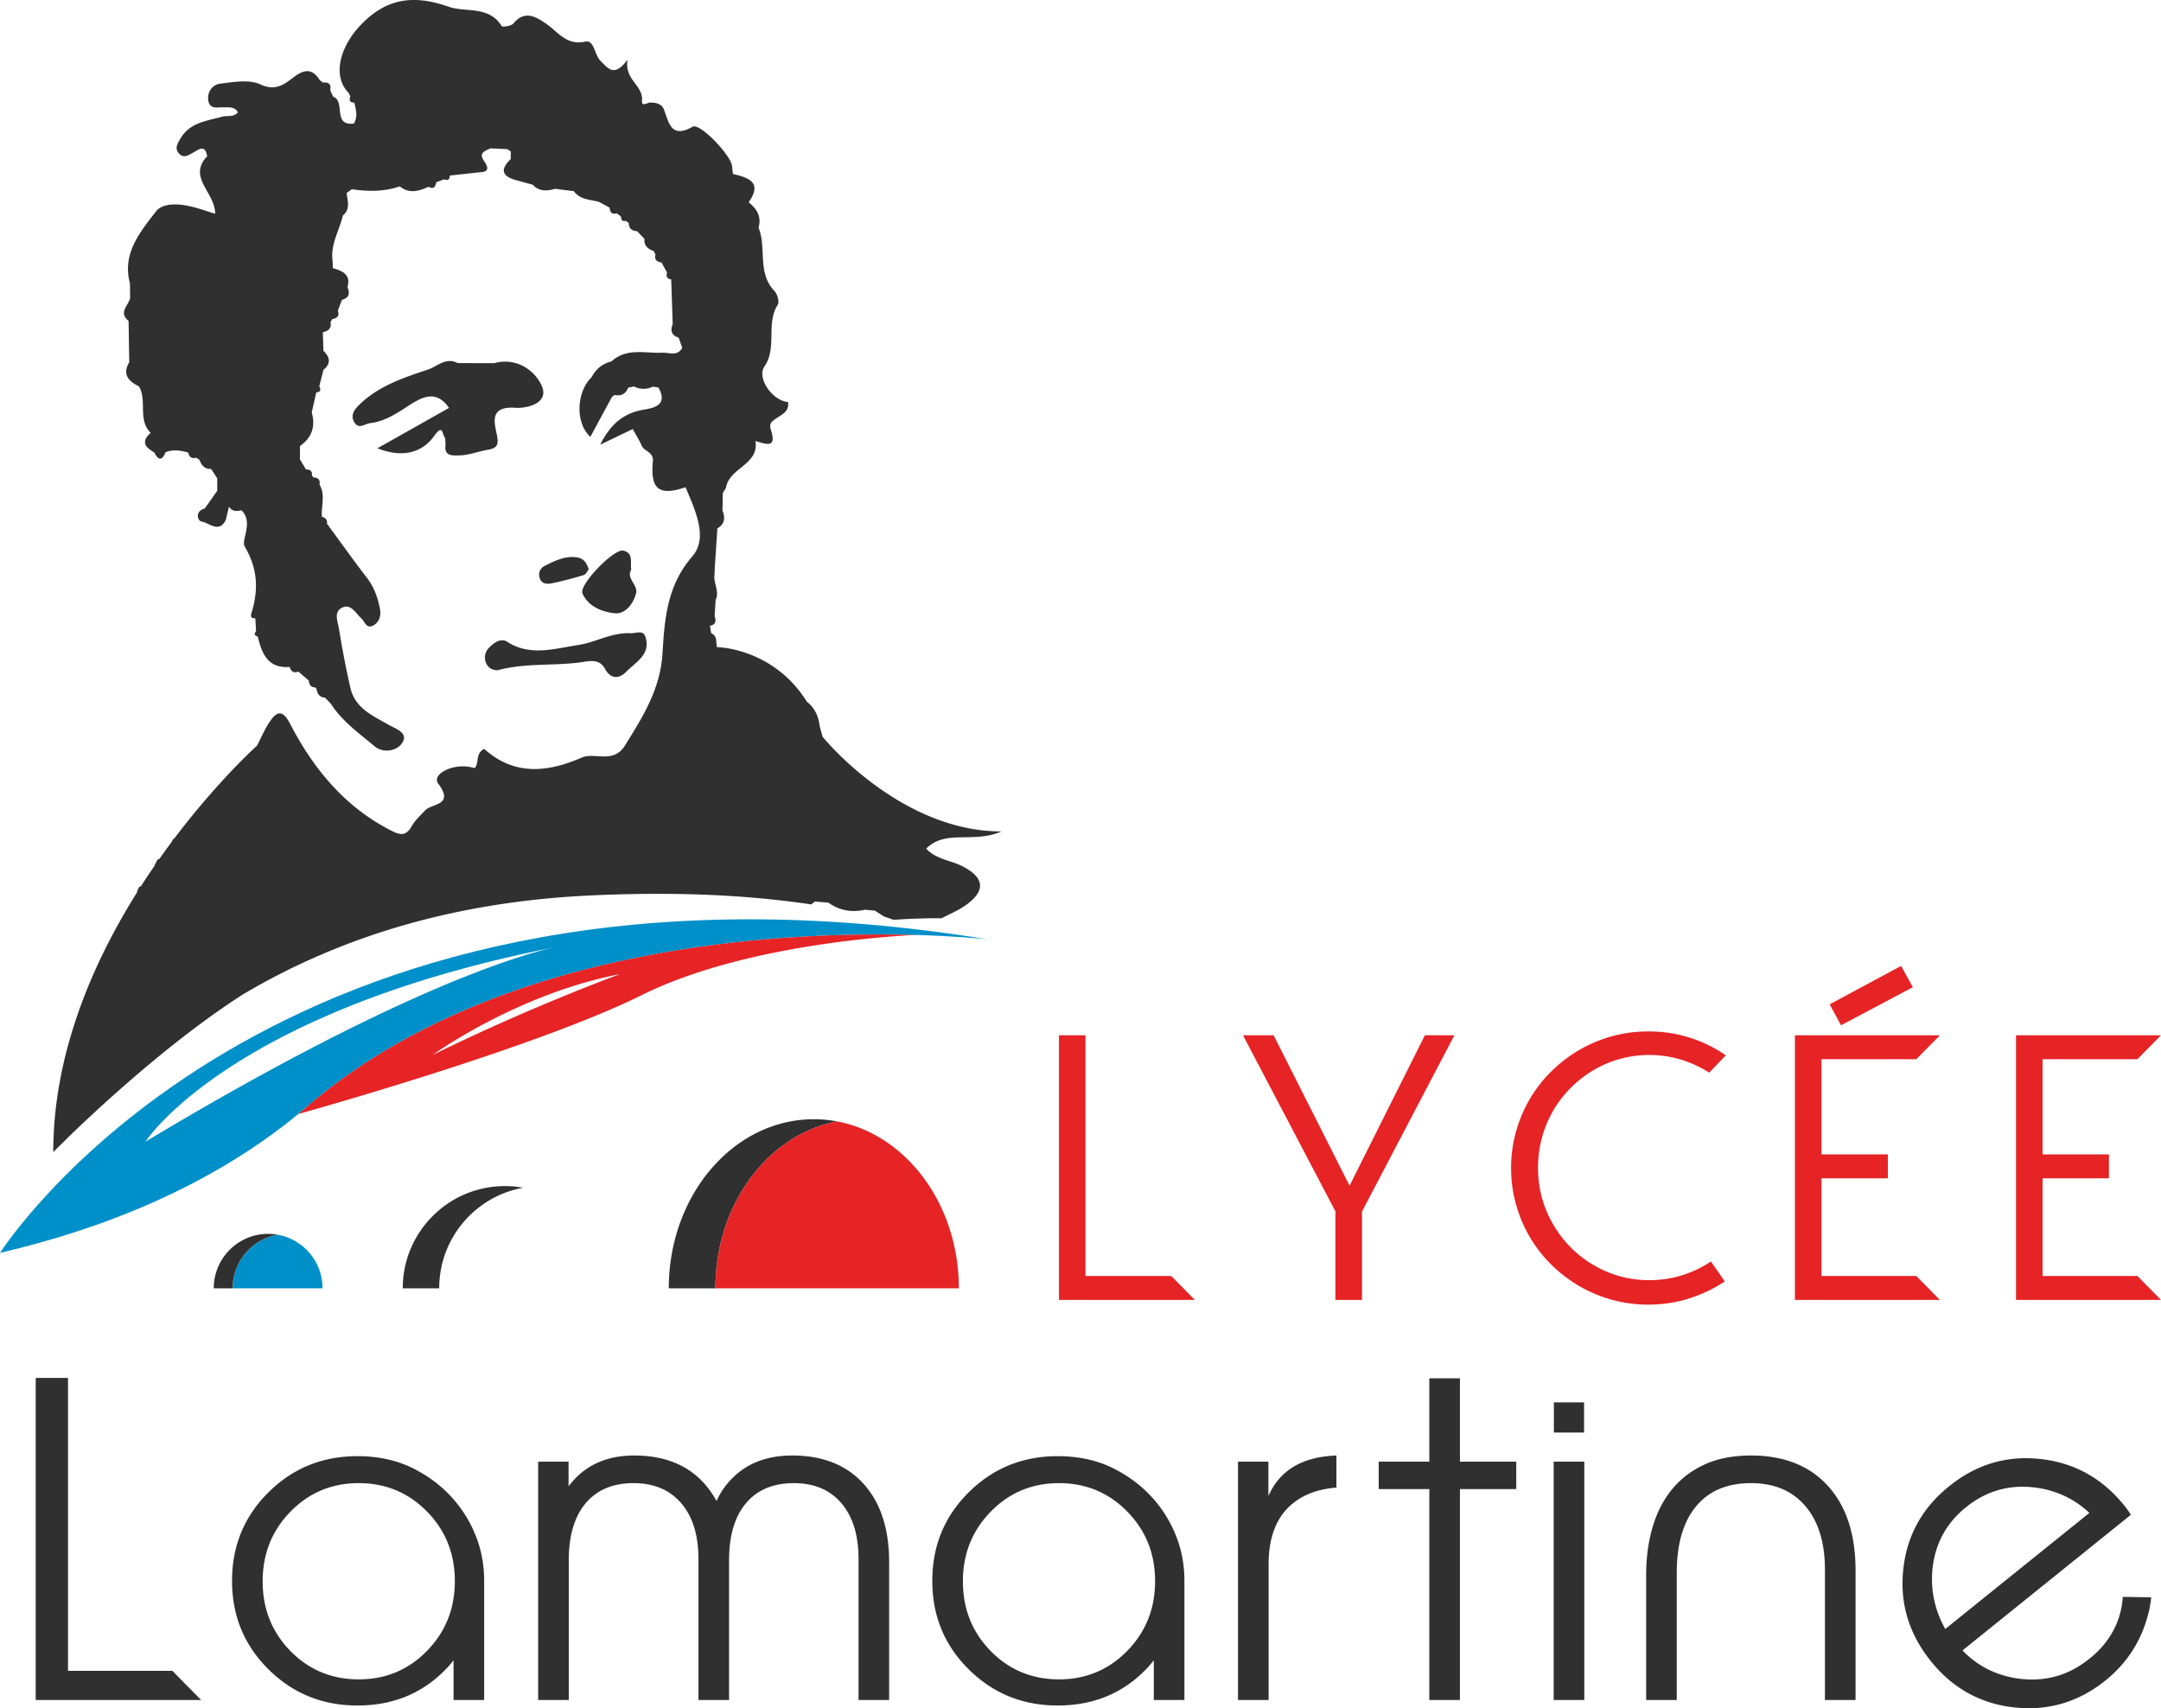
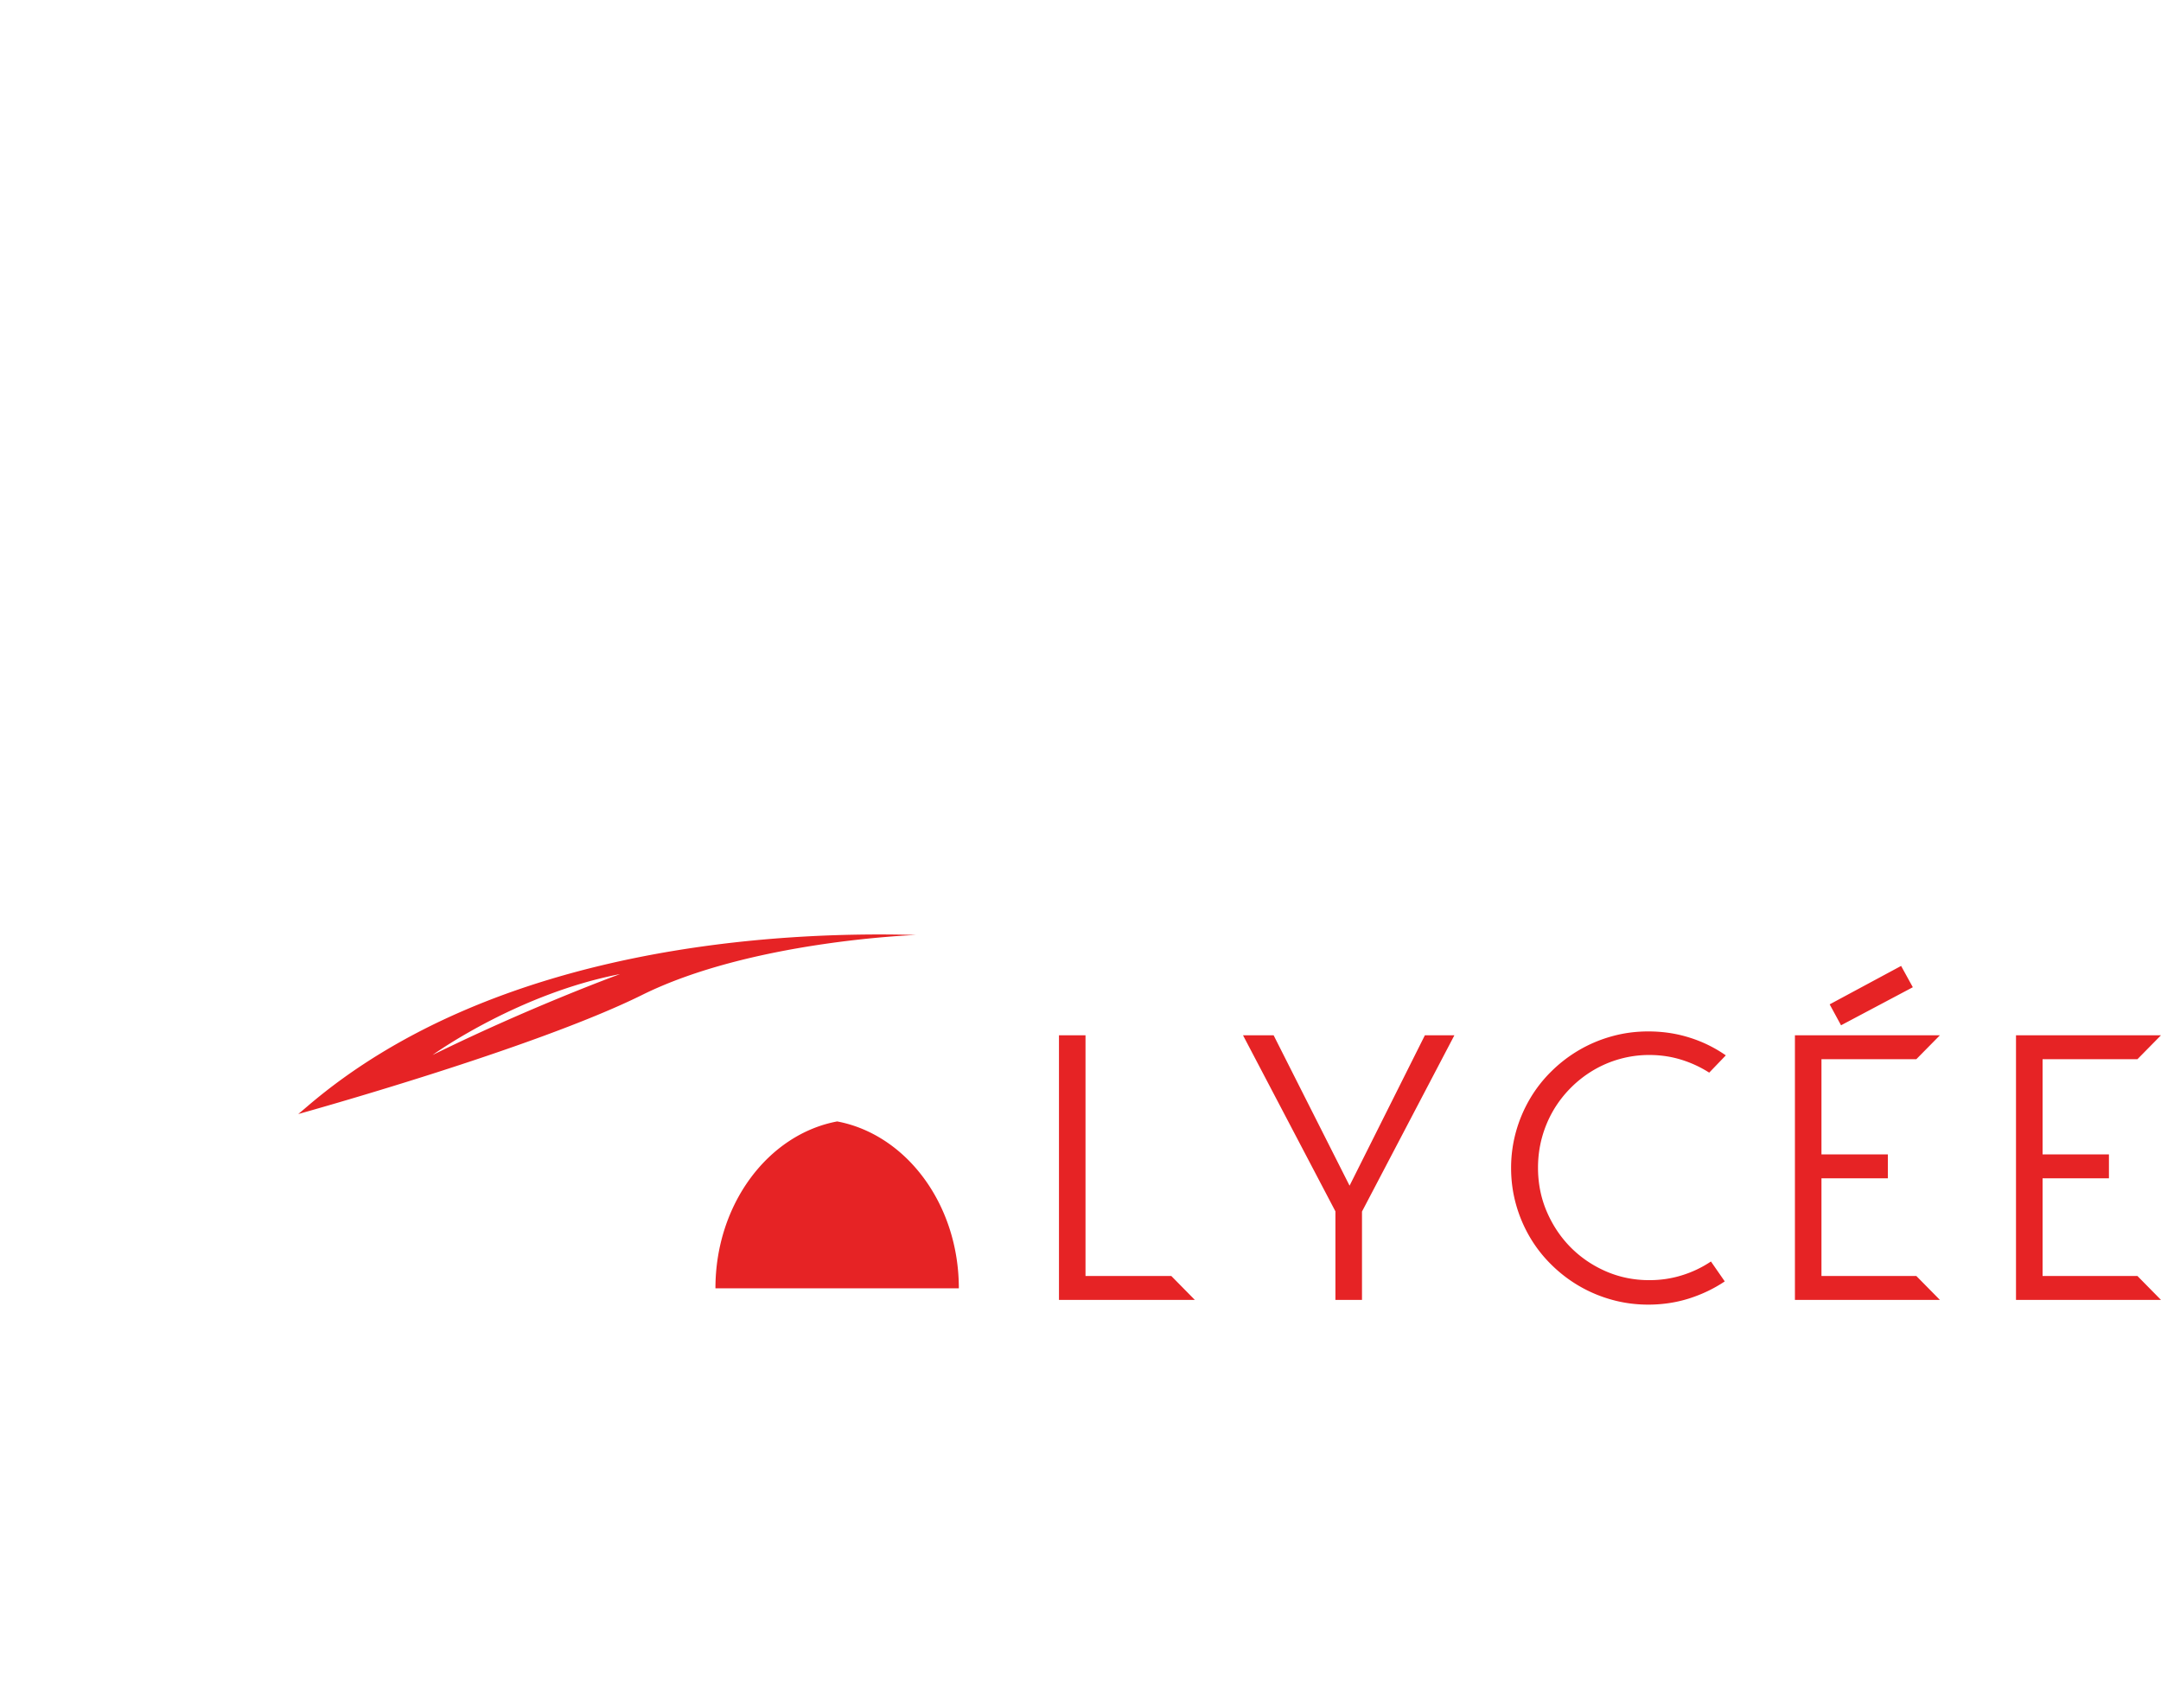
<svg xmlns="http://www.w3.org/2000/svg" width="599.745" height="474.099" viewBox="0 0 599.745 474.099">
-   <path d="M0 347.721c28.364-6.613 58.159-18.293 82.772-38.529.815-.679 1.63-1.368 2.434-2.058 52.507-45.058 132.02-48.694 169.013-47.639h.031c10.782.303 17.938 1.014 19.766 1.202C81.466 229.397 4.879 340.314 0 347.72zm40.388-30.882s22.953-35.937 113.132-53.854c-7.669 1.692-41.747 10.948-113.132 53.854zm36.665 25.836c-7.093 1.243-12.473 7.428-12.473 14.877h24.937c0-7.45-5.38-13.634-12.464-14.877z" fill="#0090c9" />
-   <path d="M175.047 175.741c-5.276-.26-9.946 2.612-14.48 3.26-6.1.867-13.32 3.332-19.724-.846-1.818-1.191-3.719.198-5.088 1.577-1.16 1.17-1.514 2.79-.835 4.336.606 1.379 1.86 1.995 3.249 1.943 7.94-2.152 16.046-1.076 23.913-2.33 2.413-.386 4.46-.501 5.819 1.954 1.609 2.894 3.918 2.82 5.913.794 2.654-2.706 6.947-4.816 5.276-9.758-.637-1.912-2.55-.856-4.043-.93zm-2.069-22.92c-2.601-.586-12.359 9.475-11.324 11.867 1.567 3.626 5.38 5.099 8.796 5.506 3.04.366 5.213-2.455 6.07-5.464.668-2.382-2.81-4.106-1.337-6.644-.303-2.048.679-4.618-2.205-5.265zm-13.33 1.807c-3.113-.25-5.694 1.024-8.326 2.35-1.484.753-1.975 1.933-1.547 3.417.512 1.734 2.1 1.755 3.417 1.483 2.977-.606 5.913-1.39 8.806-2.277.627-.188 1.024-1.129 1.39-1.567-.627-2.184-1.693-3.239-3.74-3.406zm-39.166-33.608c2.632-3.699 2.173-.157 3.05.438l.126 2.048c-.533 3.333 2.382 2.904 3.865 2.883 2.528-.041 5.025-1.044 7.564-1.493 2.36-.429 3.49-.92 2.852-4.033-.721-3.52-2.246-8.232 5.171-7.679 2.539.199 9.716-1.013 7.125-6.372-1.985-4.127-7.01-7.69-13.059-6.018-3.385-.01-6.77-.01-10.165-.02-3.207-1.756-5.673.95-8.232 1.796-6.843 2.278-13.853 4.586-19.18 9.883-1.202 1.191-2.383 2.737-1.328 4.618 1.264 2.246 2.821.585 4.45.376 4.315-.543 7.606-2.873 11.085-5.109 3.542-2.267 7.386-4.137 10.802.878-6.278 3.541-12.442 7.02-19.86 11.199 7.355 2.925 12.662.92 15.734-3.395zM267.65 251.483c6.1-4.148 5.714-7.94-.763-11.168-3.207-1.588-7.062-1.818-9.841-4.785 5.443-5.453 13.017-1.327 20.894-4.774-10.113 0-19.327-3.333-26.995-7.637a3.8 3.8 0 0 1-.199-.105 76.751 76.751 0 0 1-4.294-2.622 67.703 67.703 0 0 1-1.911-1.285s-.01 0-.01-.01a99.361 99.361 0 0 1-1.547-1.097 86.704 86.704 0 0 1-3.636-2.81h-.01a89.278 89.278 0 0 1-8.702-8.076l-.01-.01c-1.516-1.62-2.33-2.623-2.33-2.623-.272-.971-.544-1.943-.805-2.925-.188-1.64-.637-3.124-1.41-4.398a8.824 8.824 0 0 0-2.152-2.403 33.213 33.213 0 0 0-4.816-6.06l-.01-.01a31.073 31.073 0 0 0-4.222-3.5c0-.01-.01-.01-.01-.01a32.229 32.229 0 0 0-9.089-4.356 33.63 33.63 0 0 0-3.249-.794c-2.173-.408-3.542-.418-3.542-.418-.062.073-.114.136-.177.198.052-.062.104-.125.167-.198-.345-1.369.188-3.103-1.609-3.876-.115-.68-.22-1.369-.334-2.058 1.15-.188 1.525-.752 1.525-1.484 0-.365-.094-.783-.23-1.211.094-1.484.178-2.967.272-4.45.292-.596.397-1.181.397-1.766 0-1.776-.993-3.521-.69-5.328l.063-1.923.721-10.865c2.079-1.201 2.225-2.956 1.41-4.972l.094-4.796c.303-.512.596-1.023.899-1.525.836-5.537 9.235-6.362 8.159-12.933 2.612.637 6.038 2.381 4.315-3.04-.575-1.84.083-2.32 1.358-3.197 1.577-1.087 3.802-1.943 3.374-4.597-4.325-.355-8.744-6.665-6.55-9.872 3.625-5.297.313-11.858 3.698-17.123.512-.794-.115-2.988-.93-3.845-4.847-5.067-2.11-11.93-4.398-17.561.867-3.04-.45-5.224-2.748-7.031 3.939-5.62-.073-6.833-4.366-7.877-.084-.7-.157-1.4-.23-2.1-.261-3.061-8.922-12.14-10.96-11-5.891 3.332-6.529-.941-7.908-4.67-.637-1.693-2.194-2.038-3.865-2.048-.804-.01-2.424 1.337-2.267-.544.345-4.304-4.92-5.672-4.022-11.345-3.667 4.9-5.276 2.549-7.48.355-1.734-1.713-1.724-5.902-4.242-5.37-5.349 1.129-7.595-2.779-10.98-5.056-2.873-1.933-5.87-3.72-8.963.02-.596.711-3.04 1.066-3.26.722-3.635-5.788-9.893-3.667-14.824-5.401-9.695-3.396-17.363-2.361-24.561 5.38-5.715 6.132-7.585 14.135-3.04 18.606.146.324.282.648.418.972-.408 1.065-.136 1.682 1.097 1.682.47 1.953 1.044 3.896-.115 5.819-6.05.7-2.215-6.216-5.746-7.46-.272-.595-.554-1.19-.826-1.797.356-1.734-.48-2.298-2.079-2.12-.219-.261-.48-.47-.783-.627-1.975-3.218-4.158-3.186-7.104-.982-2.664 1.985-5.077 4.116-9.402 2.12-3.135-1.441-7.49-.678-11.22-.198-2.006.261-3.636 2.225-3.229 4.701.429 2.529 2.58 1.787 4.21 1.85 1.484.052 3.061-.283 4.002 1.389-1.223 1.473-2.957.815-4.399 1.212-4.262 1.201-8.932 1.588-11.554 6.07-.857 1.473-1.682 2.758-.355 4.189 1.222 1.306 2.413.522 3.719-.188 1.473-.794 3.51-2.654 4.053.96l-.323.283c-4.9 5.746 2.528 9.737 2.549 15.629-2.518-.773-4.409-1.442-6.363-1.933-3.562-.898-8.138-1.222-10.102 1.327-4.367 5.673-9.434 11.638-7.187 19.922.01 1.348.03 2.706.041 4.054-.428 2.1-3.332 4.032-.428 6.362l.188 11.46c-2.016 3.417-.178 5.287 2.706 6.728 2.32 3.991-.439 9.246 3.249 12.882-1.954 1.703-2.298 3.353.146 4.91.293.198.596.397.899.595 1.097 2.215 2.13 2.257 3.071-.115 2.1-.867 4.179-.49 6.268.063.303 1.107.857 1.85 2.173 1.442.314.177.617.365.93.543.585 1.504 1.442 2.664 3.28 2.59.565.868 1.14 1.735 1.703 2.602v3.448l-3.468 4.92c-2.769.7-2.037 3.448-.899 3.615 2.1.324 4.89 3.395 6.76-.491.282-1.212.564-2.424.856-3.636.847 1.348 2.1 1.327 3.448 1.003 3.479 3.291-.167 8.212.94 10.103 3.625 6.174 3.824 11.92 1.901 18.282-.292.94-.323 1.703 1.024 1.577.073 1.191.147 2.393.21 3.594-.575.732-.502 1.254.47 1.494 1.128 4.743 2.8 8.901 8.869 8.441.355 1.254 1.107 1.776 2.403 1.296.96.825 1.912 1.64 2.873 2.455.135 1.076.522 1.901 1.786 1.922l.345.334c.25 1.359.794 2.424 2.392 2.508l1.65 1.744c1.568 2.435 3.521 4.472 5.621 6.352 2.11 1.891 4.357 3.615 6.509 5.422 2.32 1.943 6.07 1.337 7.553-.825 2.006-2.925-1.64-3.99-3.52-5.067-4.503-2.59-9.486-4.628-10.782-10.384a255.73 255.73 0 0 1-3.155-16.33c-.334-2.047-1.661-4.899 1.128-6.006 2.246-.888 3.521 1.671 5.004 3.02 1.056.95 1.453 3.217 3.553 1.942 1.66-1.013 2.016-2.81 1.66-4.607-.595-3.082-1.63-5.976-3.604-8.535-3.604-4.69-7.041-9.507-10.54-14.27a1.15 1.15 0 0 0-.544-.628c.188-1.138-.366-1.755-1.4-2.047-.24-2.967 1.045-6.05-.669-8.912.262-1.39-.407-1.964-1.723-1.995a.748.748 0 0 0-.387-.45c.199-1.274-.45-1.765-1.63-1.754l-1.692-2.821c.01-1.222.01-2.445.02-3.667l.074-.063c3.239-2.34 4.273-5.432 3.186-9.256.418-1.87.836-3.73 1.254-5.589 1.243-.094 1.327-.752.836-1.692.386-1.526.783-3.05 1.17-4.576 2.142-1.755 1.818-3.51-.01-5.255-.063-1.724-.115-3.448-.168-5.171 1.463-.345 2.497-1.024 2.121-2.78.178-.302.345-.595.522-.898 1.4-.188 2.017-.888 1.515-2.319.387-.992.763-1.995 1.15-2.988 1.922-.543 2.298-1.765 1.525-3.49 1.013-3.562-1.39-4.533-4.043-5.306-.032-.721-.063-1.442-.105-2.163-.564-4.523 1.902-8.337 2.894-12.494 2.152-1.766 1.264-4.033 1.013-6.185.491-.355.972-.71 1.463-1.066 4.482.658 8.932.721 13.289-.794 2.643 2.142 5.328 1.317 8.013.115 1.42.784 1.9-.02 2.12-1.253.721-.272 1.432-.544 2.152-.805.982.334 1.61.146 1.588-1.055 2.79-.303 5.58-.616 8.368-.92 2.842-.062 2.173-1.65 1.191-3.05-1.682-2.403.262-2.841 1.755-3.583 1.557.073 3.114.146 4.66.22.324.219.658.438.982.647l-.031 2.12c-2.623 2.508-2.821 4.535 1.128 5.746 1.66.46 3.312.91 4.973 1.359 1.797 1.932 3.97 1.776 6.237 1.138l5.17.659c1.725 2.36 4.462 2.33 6.927 2.935l3.009 1.63c.073 1.274.616 1.953 1.995 1.588.387.292.784.585 1.17.888.01.95.397 1.442 1.41 1.19.21.252.45.44.743.575.01 1.536.856 2.226 2.319 2.299l2.027 2.13c-.147 1.934 1.002 2.863 2.653 3.396.052.335.188.627.418.878-.376 1.431.292 2.1 1.661 2.267.522.95 1.034 1.89 1.557 2.841-.376 1.076.031 1.693 1.138 1.88l.418 12.38c-.731 1.818-.334 3.156 1.661 3.782.324.94.659 1.87.982 2.81-1.337 2.445-3.552 1.275-5.484 1.359-4.816.22-9.967-1.431-14.167 2.424-2.507.616-4.304 2.11-5.505 4.377-4.315 4.21-4.513 12.798-.345 16.558 2.016-3.73 4.033-7.448 6.038-11.167.262-.115.492-.272.7-.47 1.87.438 3.082-.345 3.803-2.038.533-.104 1.055-.209 1.588-.313 1.745.888 3.49.846 5.255.052.512.084 1.024.178 1.525.261 2.382 4.294-.313 5.516-3.771 6.07-5.349.857-9.214 3.416-12.4 9.778 4.084-1.964 6.529-3.144 9.025-4.345.899 1.63 1.808 3.06 2.487 4.607.731 1.671 3.353 1.723 3.103 4.367-.721 7.783 1.692 9.663 9.068 7.187 2.632 6.279 6.362 14 1.901 19.15-7.146 8.253-7.7 17.53-8.305 27.037-.617 9.872-5.495 17.613-10.458 25.553-3.197 5.098-8.358 1.724-11.94 3.28-9.894 4.305-18.93 4.91-27.1-2.423-2.623 1.462-1.223 4.011-2.665 5.37-5.359-1.808-12.076 1.577-10.091 4.252 4.586 6.184-1.682 5.411-3.615 7.47-1.285 1.368-2.737 2.674-3.657 4.272-1.567 2.727-2.956 2.779-5.798 1.316-12.933-6.623-21.583-17.196-28.081-29.732-2.236-4.304-3.908-3.03-5.788-.178-1.295 1.985-2.225 4.21-3.322 6.331l-.021.021c-.094.084-.533.47-1.233 1.15-.449.417-1.013.96-1.671 1.608l-.575.575c-.47.46-.982.971-1.536 1.536l-1.065 1.096a220.034 220.034 0 0 0-9.298 10.322l-.01.01c-.325.387-.659.774-.983 1.17a149.934 149.934 0 0 0-2.57 3.145 262.4 262.4 0 0 0-1.723 2.163c-.763.982-1.547 1.995-2.33 3.03-.063.01-.125.01-.199.01a78.98 78.98 0 0 1-.532.961v.01a215.329 215.329 0 0 0-3.437 4.733c-.115 0-.24 0-.356-.01-.303.553-.595 1.096-.898 1.64.01.042.02.094.02.136-1.274 1.849-2.548 3.76-3.812 5.725a6.413 6.413 0 0 1-.481.146c-.188.407-.376.815-.575 1.233 0 .104-.01.209-.01.303a191.92 191.92 0 0 0-4.941 8.336v.021c-.345.606-.68 1.202-1.014 1.818a174.544 174.544 0 0 0-3.97 7.762c-.888 1.86-1.755 3.75-2.58 5.673-.073.157-.136.313-.21.48a146.22 146.22 0 0 0-1.848 4.524c-.324.825-.637 1.661-.95 2.497a120.666 120.666 0 0 0-1.787 5.171 116.326 116.326 0 0 0-1.818 6.07 120.827 120.827 0 0 0-2.424 10.719 76.925 76.925 0 0 0-.45 2.705 105.964 105.964 0 0 0-1.242 13.947c-.021.784-.032 1.578-.032 2.372l4.66-4.597c.71-.69 1.494-1.442 2.35-2.246 9.539-9.068 27.487-25.25 45.508-36.836a185.345 185.345 0 0 1 22.91-11.565l.01-.01c23.381-9.863 48.182-14.804 74.039-15.985 20.34-.92 40.68-.49 60.896 2.507a68.66 68.66 0 0 0 1.013-.804l3.75.314c3.083 2.193 6.468 2.789 10.134 1.964.92.083 1.84.177 2.758.26.868.544 1.724 1.098 2.58 1.64.868.293 1.746.596 2.634.9 1.42-.084 2.83-.178 4.251-.262l4.994-.157c1.358-.01 2.706-.01 4.064-.01 2.11-1.118 4.367-2.037 6.32-3.374zM77.053 342.675a15.62 15.62 0 0 0-2.632-.23c-8.337 0-15.096 6.76-15.096 15.107h5.255c0-7.45 5.38-13.634 12.473-14.877zm34.726 14.877h10.113c0-13.937 10.05-25.523 23.297-27.904a27.835 27.835 0 0 0-5.056-.46c-15.65 0-28.354 12.703-28.354 28.364zm120.56-46.312a34.99 34.99 0 0 0-6.478-.606c-22.231 0-40.252 21.009-40.252 46.918h12.944c0-23.34 14.626-42.708 33.786-46.312zM125.875 416.117a34.863 34.863 0 0 0-4.425-4.248 35.931 35.931 0 0 0-5.074-3.422c-4.955-2.871-10.678-4.306-17.168-4.306-9.715 0-17.946 3.343-24.691 10.03-6.747 6.686-10.118 14.887-10.118 24.602 0 9.676 3.371 17.857 10.118 24.543 6.745 6.687 14.976 10.03 24.69 10.03 9.833 0 17.995-3.343 24.485-10.03a22.56 22.56 0 0 0 2.183-2.537v11.033h8.496v-33.039c0-4.367-.748-8.467-2.242-12.302a34.95 34.95 0 0 0-6.254-10.354zm-7.375 42.066c-5.153 5.271-11.466 7.906-18.938 7.906-7.474 0-13.787-2.615-18.939-7.847-5.153-5.27-7.728-11.72-7.728-19.352 0-7.63 2.575-14.08 7.728-19.351 5.152-5.27 11.465-7.906 18.939-7.906 7.472 0 13.785 2.625 18.938 7.876 5.153 5.251 7.73 11.692 7.73 19.322 0 7.631-2.577 14.082-7.73 19.352zm101.36-54.22c-7.63 0-13.59 2.558-17.876 7.67-1.22 1.416-2.263 3.068-3.127 4.956a26.188 26.188 0 0 0-3.481-4.956c-4.642-5.112-11.092-7.67-19.352-7.67-7.474 0-13.314 2.558-17.523 7.67l-.708.826v-6.785h-8.436v66.138h8.495V433.05c0-6.844 1.564-12.125 4.69-15.841 3.128-3.717 7.562-5.576 13.305-5.576 5.624 0 10.03 1.859 13.216 5.576 3.186 3.716 4.779 8.879 4.779 15.487v39.116h8.496V433.05c0-6.844 1.563-12.125 4.69-15.841 3.127-3.717 7.561-5.576 13.304-5.576 5.624 0 10.02 1.859 13.186 5.576 3.166 3.716 4.75 8.86 4.75 15.427v39.176h8.496v-38.23c0-9.284-2.37-16.54-7.11-21.772-4.74-5.23-11.338-7.847-19.794-7.847zm100.357 12.154a34.864 34.864 0 0 0-4.425-4.248 35.93 35.93 0 0 0-5.074-3.422c-4.955-2.871-10.678-4.306-17.169-4.306-9.715 0-17.945 3.343-24.69 10.03-6.747 6.686-10.118 14.887-10.118 24.602 0 9.676 3.371 17.857 10.118 24.543 6.745 6.687 14.975 10.03 24.69 10.03 9.833 0 17.995-3.343 24.485-10.03a22.564 22.564 0 0 0 2.183-2.537v11.033h8.496v-33.039c0-4.367-.748-8.467-2.242-12.302a34.95 34.95 0 0 0-6.254-10.354zm-7.375 42.066c-5.153 5.271-11.466 7.906-18.938 7.906-7.474 0-13.787-2.615-18.939-7.847-5.153-5.27-7.729-11.72-7.729-19.352 0-7.63 2.576-14.08 7.73-19.351 5.151-5.27 11.464-7.906 18.938-7.906 7.472 0 13.785 2.625 18.938 7.876 5.153 5.251 7.73 11.692 7.73 19.322 0 7.631-2.577 14.082-7.73 19.352zm41.654-47.14c-.905 1.141-1.731 2.517-2.478 4.13v-9.499h-8.437v66.138h8.496v-37.7c0-6.804 1.808-12.036 5.428-15.694 3.304-3.264 7.767-5.113 13.393-5.546v-8.909c-7.434.276-12.902 2.636-16.402 7.08zm50.68-28.496h-8.496v23.127h-14.042v7.61h14.042v58.528h8.496v-58.527h15.634v-7.611h-15.634v-23.127zm26.018 89.265h8.496v-66.138h-8.496v66.138zm8.437-82.598h-8.378v8.378h8.378v-8.378zm46.314 14.75c-4.956 0-9.254.836-12.891 2.507-3.639 1.672-6.658 3.982-9.057 6.932-2.4 2.95-4.188 6.451-5.369 10.501-1.18 4.053-1.77 8.458-1.77 13.216v34.692h8.497V436.53c0-7.985 1.779-14.13 5.34-18.438 3.558-4.306 8.642-6.46 15.25-6.46 6.45 0 11.484 2.124 15.104 6.372 3.618 4.248 5.428 10.128 5.428 17.641v36.166h8.496v-35.93c0-10.03-2.557-17.857-7.67-23.482-5.114-5.624-12.233-8.437-21.358-8.437zm103.19 39.234a23.328 23.328 0 0 1-1.004 5.486c-1.416 4.524-4.17 8.417-8.26 11.682-5.704 4.602-12.174 6.45-19.41 5.546-6.216-.787-11.486-3.402-15.812-7.847l46.727-37.64a23.927 23.927 0 0 0-1.83-2.597c-6.096-7.552-13.834-11.849-23.215-12.892-9.38-1.041-17.828 1.466-25.34 7.523-7.513 6.018-11.77 13.717-12.773 23.098-1.003 9.381 1.543 17.867 7.64 25.458 6.057 7.552 13.785 11.839 23.187 12.862 9.4 1.022 17.837-1.475 25.31-7.493 5.702-4.602 9.558-10.403 11.564-17.405.55-1.888.923-3.776 1.12-5.664l-7.905-.117zM536.27 436c.629-7.276 3.756-13.176 9.38-17.7 5.665-4.562 12.095-6.372 19.294-5.428 5.741.747 10.717 3.088 14.926 7.02l-40.001 32.214c-2.832-5.073-4.032-10.443-3.6-16.106zM18.875 463.73v-81.3H9.908v89.383h45.9l-7.964-8.083H18.875z" fill="#303030" />
  <path d="M85.206 307.134c-.804.69-1.619 1.38-2.434 2.058 1.337-.376 65.378-18.157 95.455-33.065 29.92-14.835 74.634-16.58 75.992-16.632-36.993-1.055-116.506 2.581-169.013 47.64zm34.852-14.333c1.379-1.003 24.226-17.092 52.026-22.451-1.463.543-25.303 9.298-52.026 22.45zm112.285 18.439c-19.16 3.604-33.786 22.973-33.786 46.312h67.55c0-23.34-14.615-42.698-33.764-46.312zm92.728 42.895h-23.809v-66.809h-7.365v73.454h37.714l-6.54-6.645zm70.382-66.809l-20.905 41.747-21.082-41.747h-8.494l25.648 48.872v24.582h7.376v-24.53l25.647-48.924h-8.19zm71.364 66.611c-2.894.909-5.924 1.358-9.09 1.358-4.262 0-8.273-.815-12.024-2.445-3.75-1.63-7.02-3.865-9.82-6.686-2.79-2.83-4.994-6.132-6.613-9.914-1.62-3.782-2.424-7.846-2.424-12.17 0-2.884.366-5.653 1.087-8.317a31.47 31.47 0 0 1 3.102-7.47 31.274 31.274 0 0 1 4.848-6.32 31.353 31.353 0 0 1 6.258-4.9 30.323 30.323 0 0 1 7.375-3.154 30.137 30.137 0 0 1 8.212-1.118c3.071 0 6.007.428 8.796 1.285a31.82 31.82 0 0 1 7.835 3.614l4.608-4.795a36.628 36.628 0 0 0-10.04-4.92c-3.615-1.15-7.449-1.724-11.492-1.724-3.49 0-6.853.45-10.102 1.358a38.116 38.116 0 0 0-9.09 3.824 38.62 38.62 0 0 0-7.709 5.923 36.825 36.825 0 0 0-5.965 7.658 38.171 38.171 0 0 0-3.834 9.068 37.45 37.45 0 0 0-1.359 10.081c0 3.49.46 6.854 1.359 10.082a38.17 38.17 0 0 0 3.834 9.068 36.824 36.824 0 0 0 5.965 7.657 38.617 38.617 0 0 0 7.71 5.924 38.113 38.113 0 0 0 9.089 3.824c3.249.908 6.613 1.358 10.102 1.358 3.95 0 7.71-.564 11.304-1.693 3.583-1.139 6.895-2.716 9.935-4.753l-3.834-5.527a30.503 30.503 0 0 1-8.023 3.824zm60.802-85.854l-19.829 10.666 3.155 5.809 19.923-10.562-3.25-5.913zm-22.106 86.052v-27.1h18.428v-6.644h-18.428v-26.42h26.326l6.55-6.645h-40.242v73.454h40.242l-6.55-6.645h-26.326zm61.366 0v-27.1h18.418v-6.644h-18.418v-26.42h26.326l6.54-6.645h-40.242v73.454h40.242l-6.54-6.645H566.88z" fill="#e62325" />
</svg>